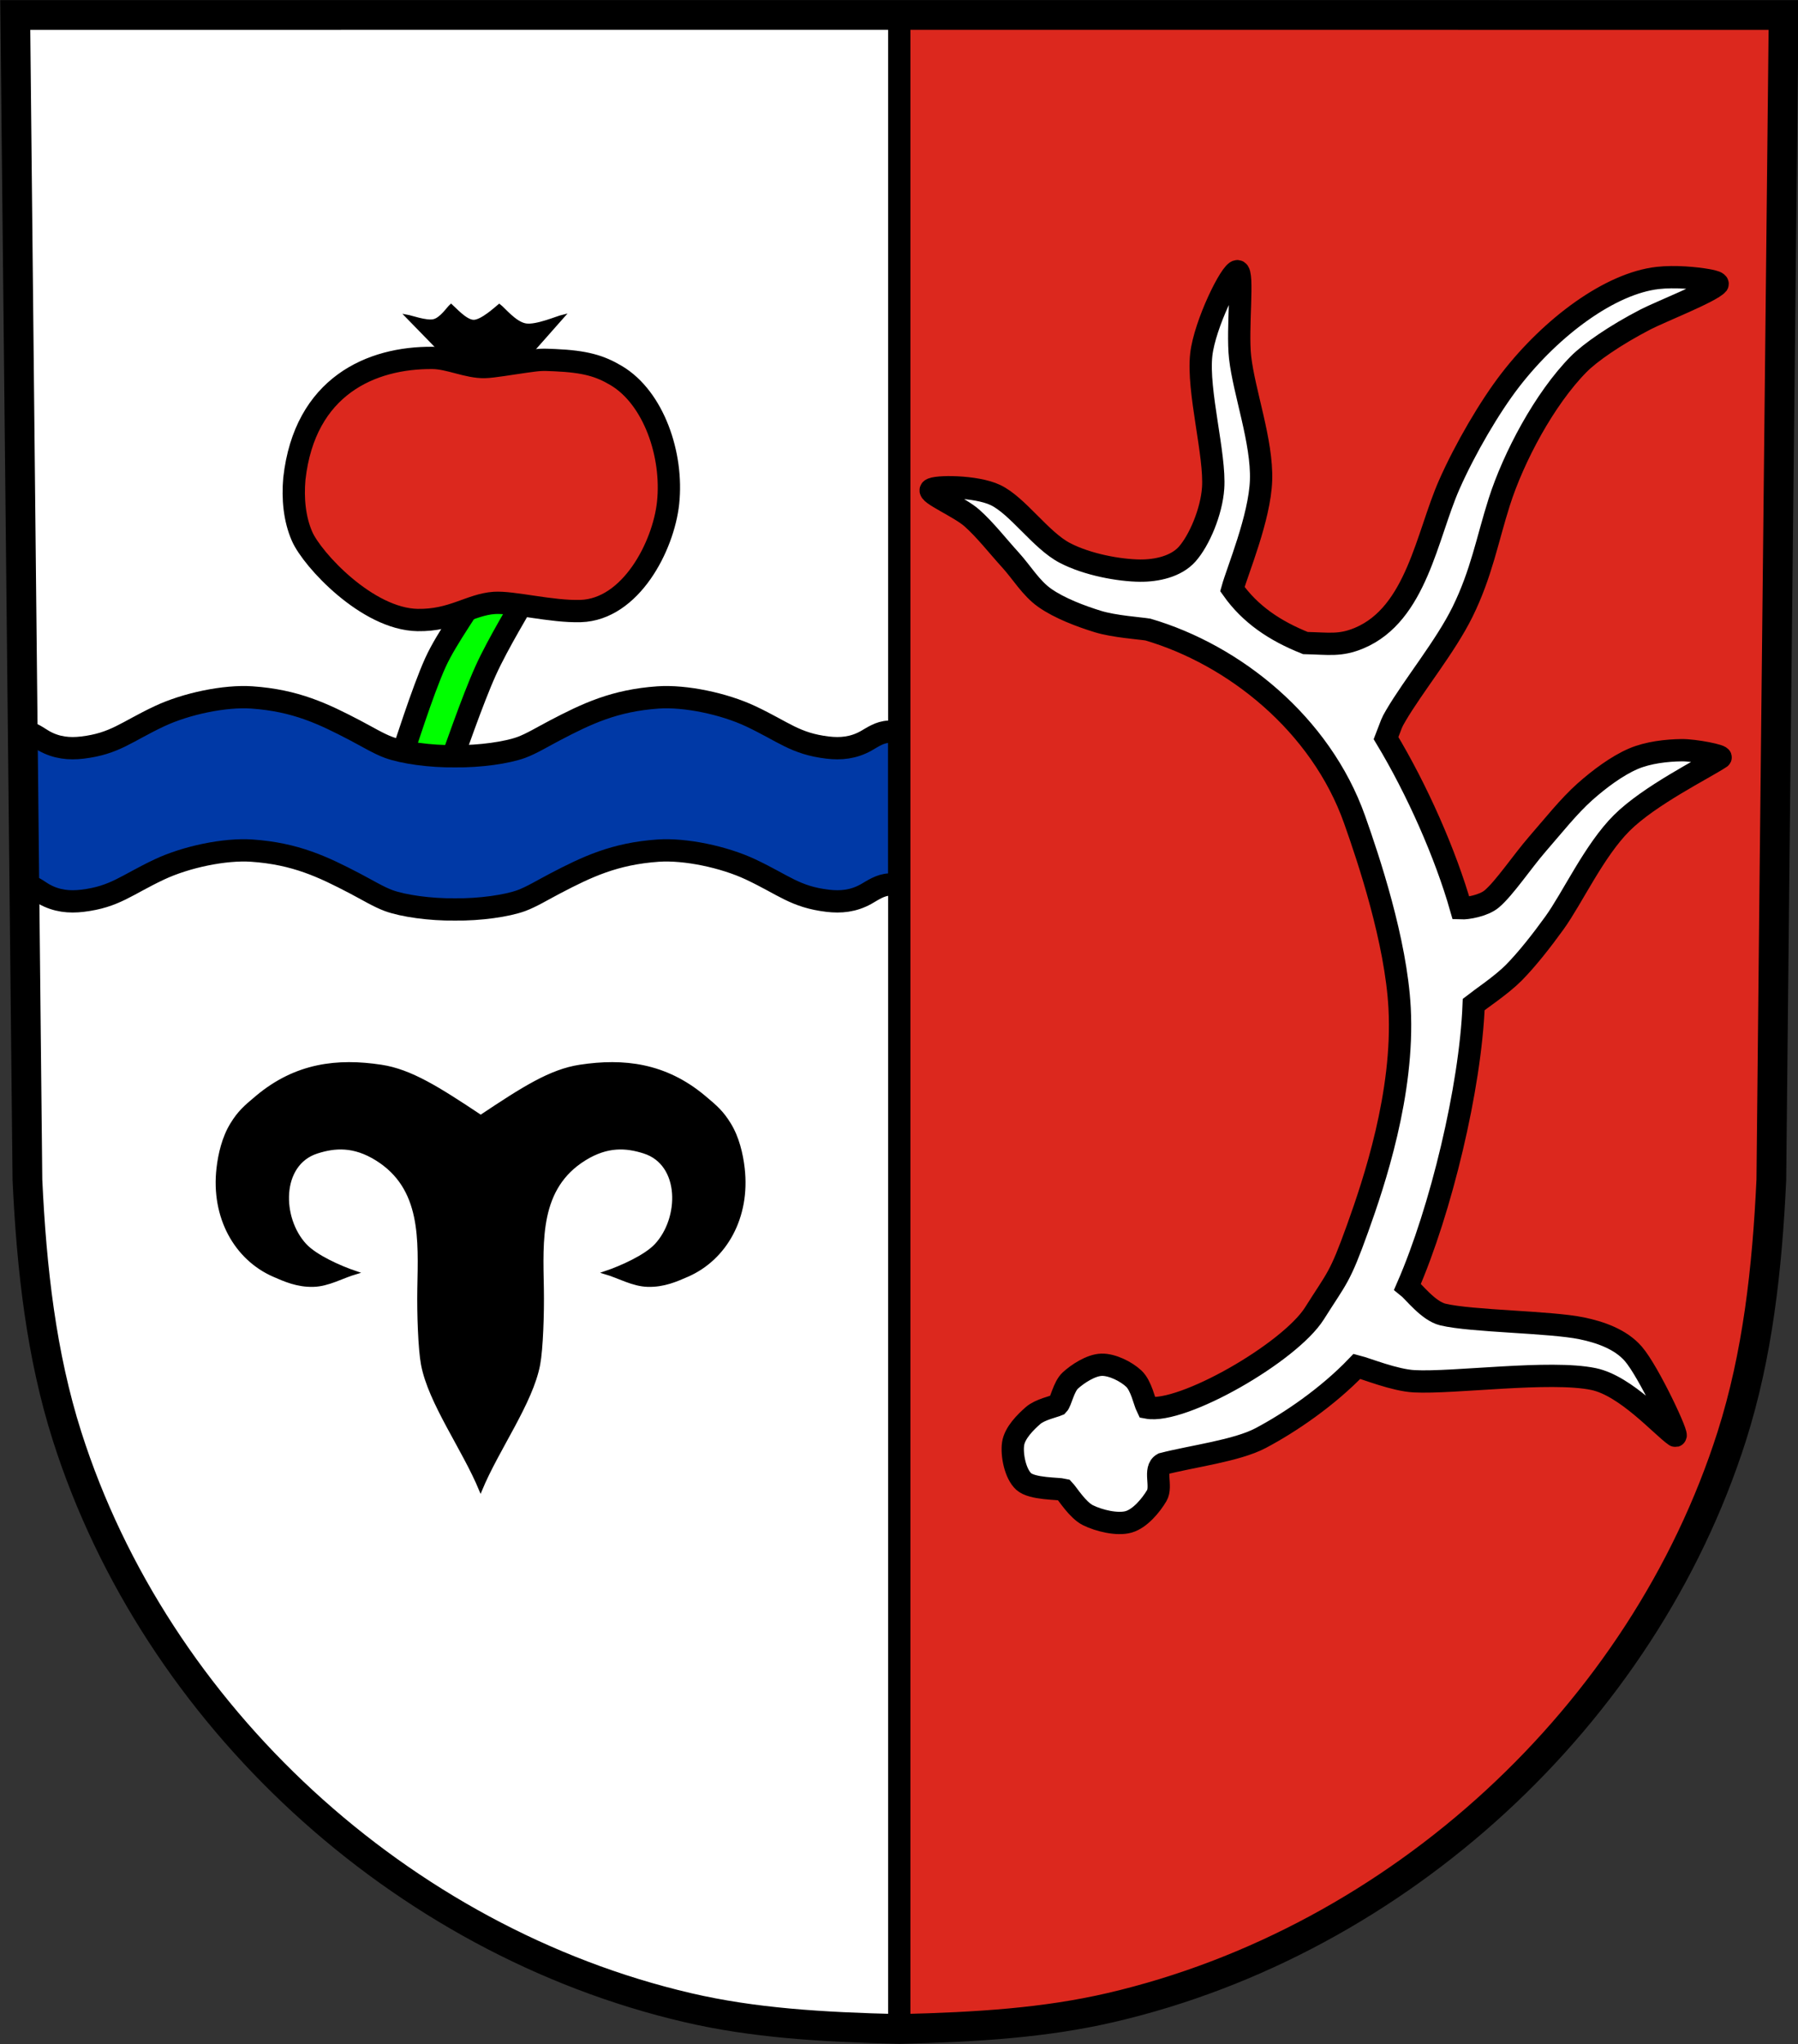
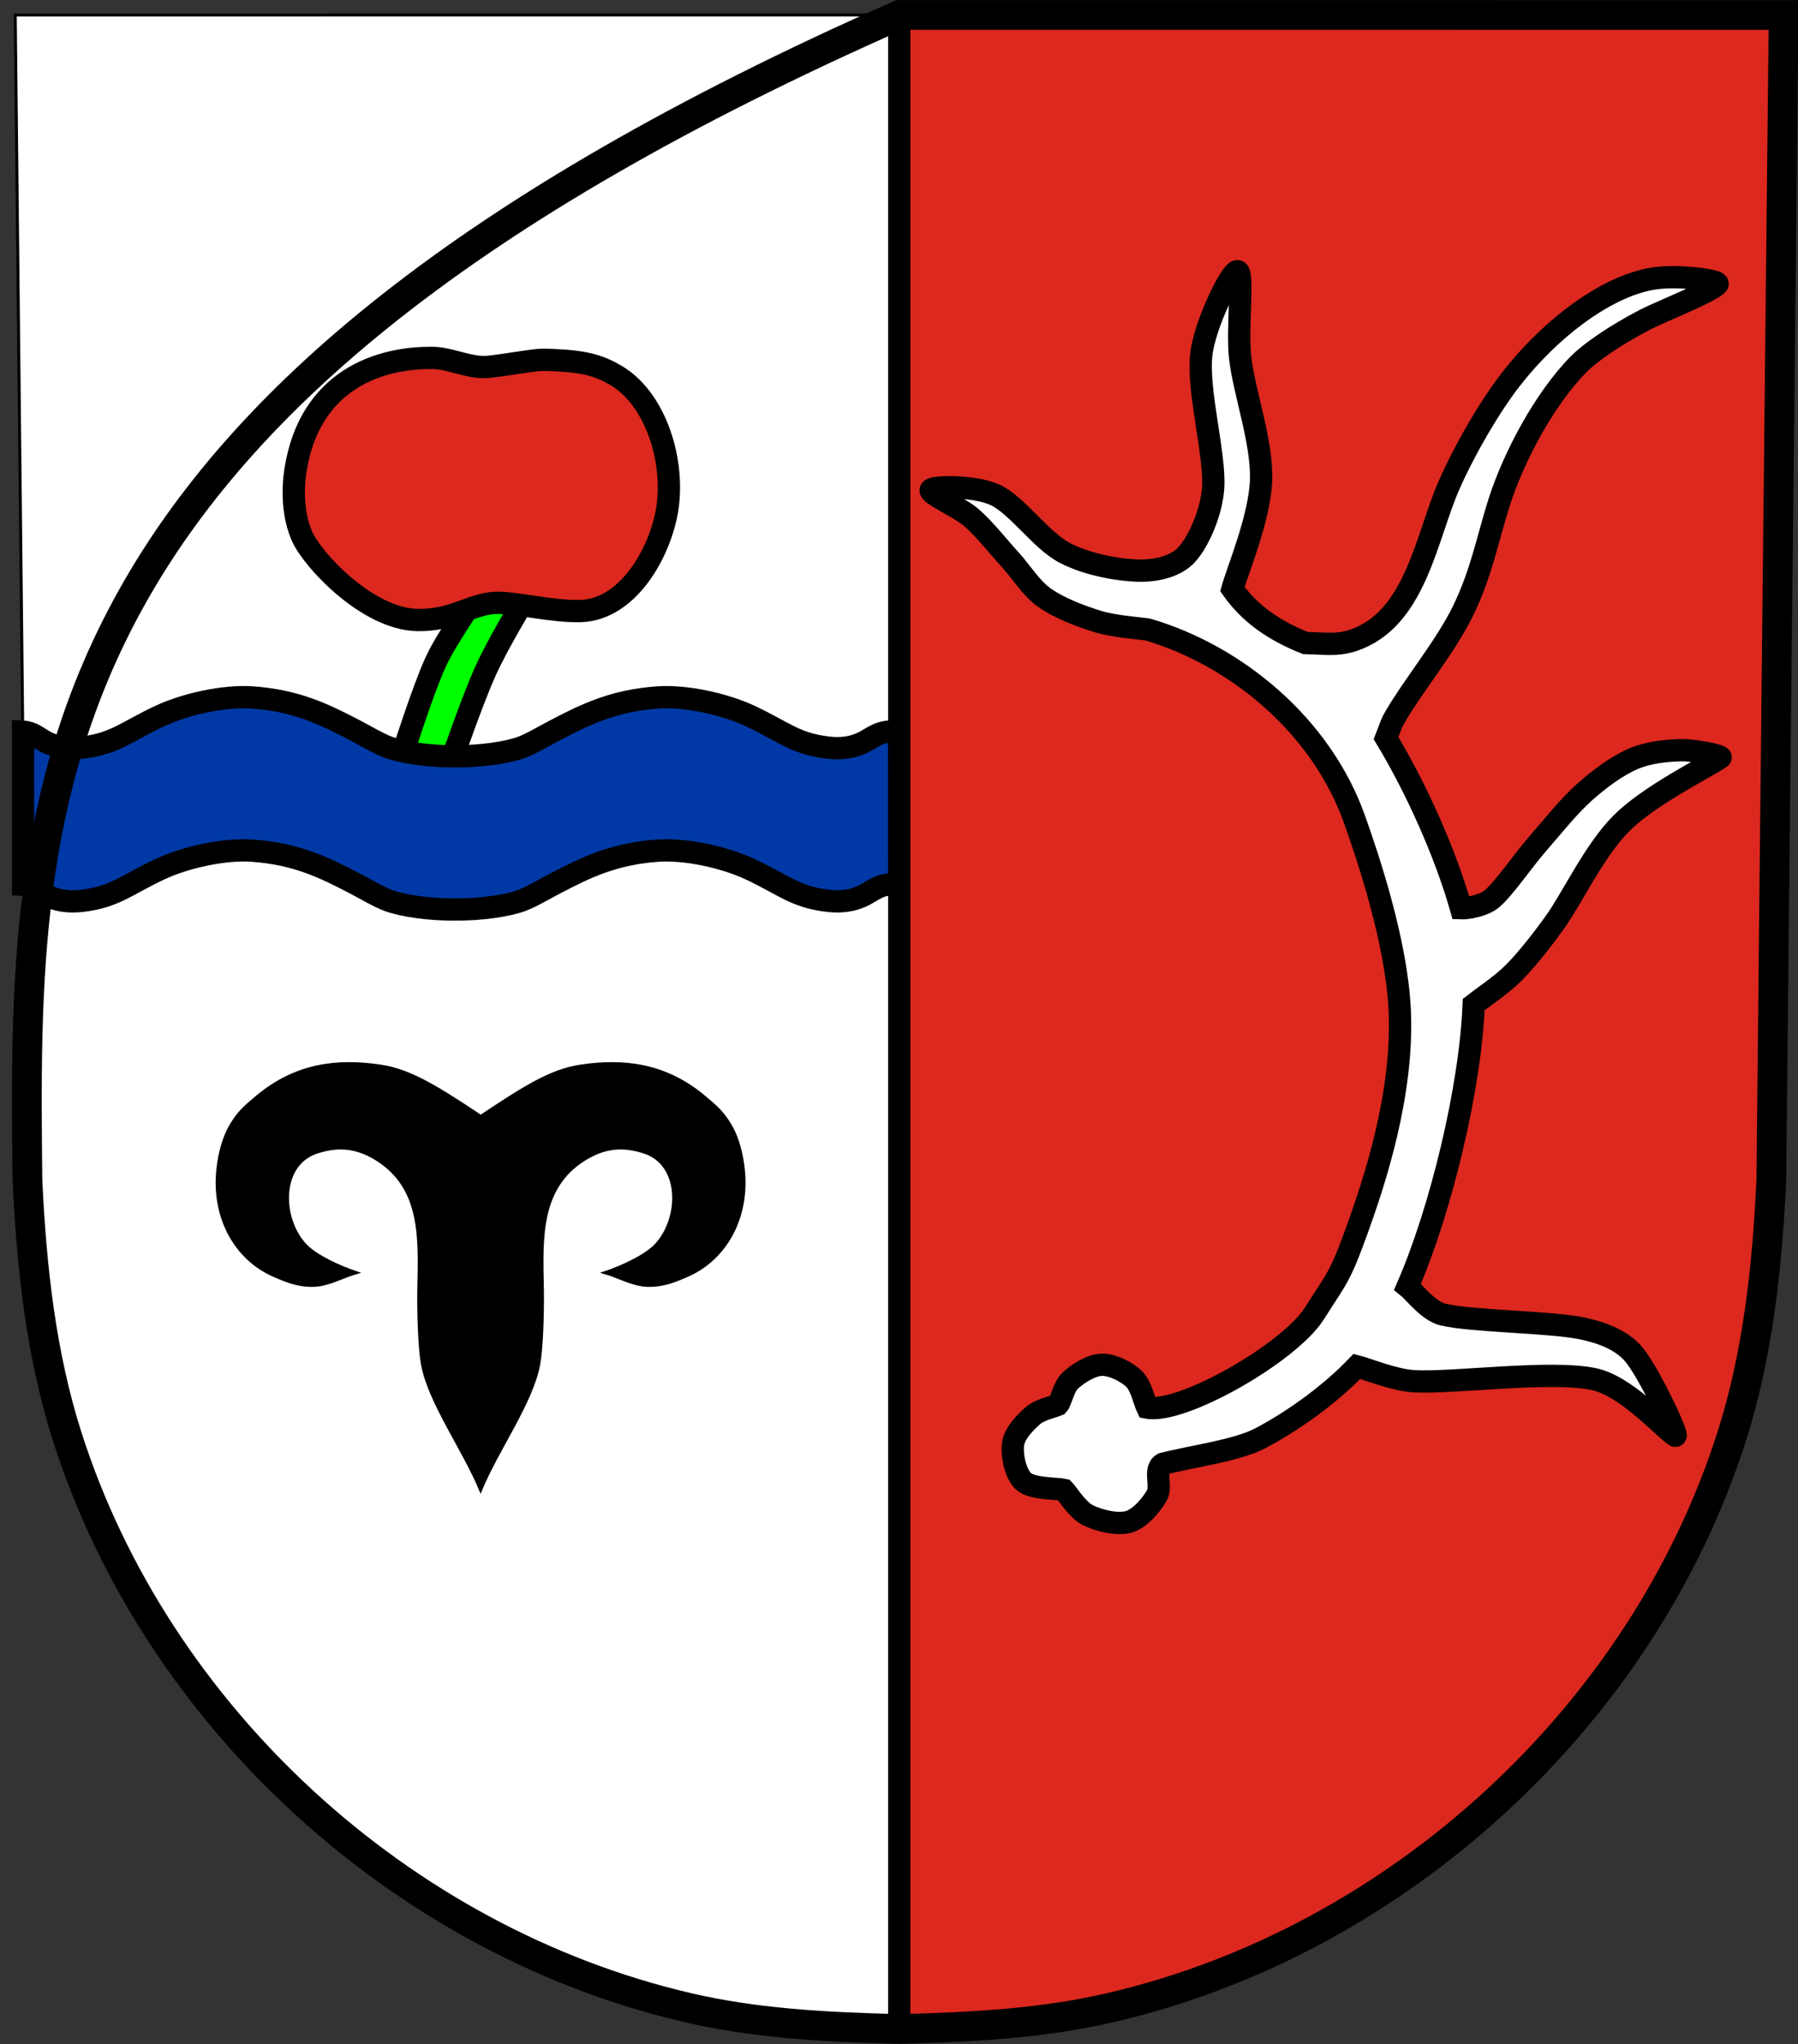
<svg xmlns="http://www.w3.org/2000/svg" version="1.1" width="806.4" height="916.8">
  <rect width="100%" height="100%" fill="#333333" stroke="none" />
  <g id="dp_dp001" transform="matrix(1,0,0,1,-3.845,-64.409)">
    <path id="dp_path002" fill="white" fill-rule="evenodd" stroke="black" stroke-width="1.333" d="M 407.245,974.393 C 442.515,973.545 472.784,971.584 502.105,964.763 C 631.083,934.76 740.709,833.565 780.524,708.592 C 792.112,672.217 796.432,633.5 798.289,593.521 C 800.023,419.425 801.995,245.268 803.797,71.137 C 671.611,71.129 539.424,71.123 407.243,71.113 C 275.056,71.123 142.868,71.129 10.683,71.137 C 12.485,245.237 14.308,419.443 16.144,593.549 C 17.993,633.519 22.383,672.297 33.972,708.672 C 73.785,833.645 183.413,934.84 312.391,964.844 C 341.712,971.665 371.976,973.545 407.245,974.393 Z " />
    <path id="dp_path003" fill="black" fill-rule="evenodd" stroke="black" stroke-width="1.333" d="M 219.391,732.659 C 226.996,714.256 242.216,693.547 245.448,676.376 C 246.759,669.407 247.295,653.473 247.103,642.533 C 246.715,620.425 245.205,597.163 266.103,584.227 C 276.267,577.936 284.704,578.519 292.783,581.111 C 309.563,586.499 309.261,610.799 298.032,622.828 C 293.357,627.835 282.605,632.704 275.204,635.193 C 281.501,637.036 287.631,640.723 294.42,640.892 C 301.62,641.072 307.225,638.547 312.095,636.427 C 329.217,628.975 339.7,610.343 337.172,588.372 C 336.445,582.063 334.733,574.585 331.001,568.541 C 327.725,563.235 325.18,560.964 319.585,556.295 C 302.148,541.741 283.536,539.621 263.948,542.596 C 250.729,544.601 238.525,552.404 219.455,565.117 C 200.453,552.472 188.051,544.601 174.832,542.596 C 155.244,539.621 136.631,541.741 119.195,556.295 C 113.6,560.964 111.055,563.235 107.777,568.541 C 104.045,574.585 102.335,582.063 101.608,588.372 C 99.08,610.343 109.561,628.975 126.685,636.427 C 131.553,638.547 137.16,641.072 144.359,640.892 C 151.149,640.723 157.279,637.036 163.575,635.193 C 156.175,632.704 145.421,627.835 140.748,622.828 C 129.517,610.799 129.216,586.499 145.997,581.111 C 154.075,578.519 162.513,577.936 172.676,584.227 C 193.575,597.163 192.064,620.425 191.676,642.533 C 191.485,653.473 192.02,669.407 193.332,676.376 C 196.564,693.547 211.785,714.256 219.391,732.659 Z " />
-     <path id="dp_path004" fill="black" fill-rule="evenodd" stroke="black" stroke-width="1.333" d="M 256.485,206.145 C 253.673,206.808 244.392,210.907 239.607,210.119 C 234.821,209.331 229.743,202.867 227.769,201.416 C 226.164,202.743 219.887,208.511 216.283,208.511 C 212.679,208.511 207.555,202.599 206.147,201.416 C 204.852,202.548 201.707,207.423 198.385,208.211 C 195.063,208.999 188.244,206.489 186.215,206.145 C 198.489,218.759 210.764,231.371 223.039,243.984 C 234.188,231.371 245.337,218.759 256.485,206.145 Z " />
    <path id="dp_path005" fill="lime" fill-rule="evenodd" stroke="black" stroke-width="10" d="M 204.532,410.345 C 207.392,402.813 215.616,378.571 221.684,365.152 C 227.209,352.932 237.704,335.841 240.941,329.825 C 233.299,329.735 225.655,329.645 218.012,329.555 C 215.619,335.239 204.256,350.26 199.147,361.531 C 193.235,374.573 185.305,400.096 182.537,407.808 C 189.867,408.611 197.204,409.544 204.532,410.345 Z " />
    <path id="dp_path006" fill="#dc281e" fill-rule="evenodd" stroke="black" stroke-width="10" d="M 135.868,279.08 C 135.087,288.032 135.9,297.137 139.331,304.977 C 143.873,315.361 168.543,342.103 191.136,342.483 C 206.811,342.747 214.772,335.551 225.524,334.808 C 233.757,334.239 251.14,338.857 264.247,338.459 C 286.685,337.775 301.375,309.516 303.481,289.989 C 305.808,268.403 297.012,242.848 280.253,232.867 C 272.909,228.493 266.307,226.544 252.736,225.939 C 246.465,225.657 246.064,225.708 239.341,226.635 C 233.545,227.432 225.051,228.935 221.275,229.021 C 213.621,229.199 205.427,225.007 197.919,224.931 C 170.357,224.656 140.525,237.595 135.868,279.08 Z " />
    <path id="dp_path007" fill="#0039a6" fill-rule="evenodd" stroke="black" stroke-width="10" d="M 407.161,461.624 C 407.161,438.839 407.141,415.669 407.141,392.885 C 406.295,392.863 406.653,392.431 402.489,392.58 C 398.327,392.729 395.168,395.056 392.348,396.648 C 386.623,399.88 380.868,400.389 375.036,399.691 C 360.443,397.945 355.4,392.665 340.547,385.659 C 328.493,379.975 311.1,376.369 299.057,377.2 C 279.399,378.556 267.004,384.525 252.832,391.929 C 247.312,394.812 242.221,397.94 237.677,399.612 C 231.288,401.964 219.108,403.729 207.917,403.579 C 196.725,403.729 184.547,401.964 178.156,399.612 C 173.612,397.94 168.523,394.812 163.003,391.929 C 148.829,384.525 136.435,378.556 116.776,377.2 C 104.733,376.369 87.341,379.975 75.287,385.659 C 60.433,392.665 55.392,397.945 40.799,399.691 C 34.965,400.389 29.212,399.88 23.485,396.648 C 20.665,395.056 18.2,392.787 14.193,392.583 C 14.193,415.464 14.193,438.344 14.193,461.224 C 18.343,461.435 20.665,463.761 23.485,465.353 C 29.212,468.585 34.965,469.093 40.799,468.396 C 55.392,466.651 60.433,461.371 75.287,454.364 C 87.341,448.679 104.733,445.075 116.776,445.904 C 136.435,447.261 148.829,453.231 163.003,460.635 C 168.523,463.517 173.612,466.645 178.156,468.317 C 184.547,470.669 196.725,472.435 207.917,472.283 C 219.108,472.435 231.288,470.669 237.677,468.317 C 242.221,466.645 247.312,463.517 252.832,460.635 C 267.004,453.231 279.399,447.261 299.057,445.904 C 311.1,445.075 328.493,448.679 340.547,454.364 C 355.4,461.371 360.443,466.651 375.036,468.396 C 380.868,469.093 386.623,468.585 392.348,465.353 C 395.168,463.761 398.629,461.253 402.793,461.104 C 406.956,461.191 406.433,461.435 407.161,461.624 Z " />
    <path id="dp_path008" fill="#dc281e" fill-rule="evenodd" stroke="red" stroke-width="1.333" d="M 798.731,593.536 C 798.731,419.164 803.425,244.8 803.425,70.437 C 667.663,70.473 542.889,70.491 407.161,70.508 C 407.161,375.285 407.161,669.105 407.161,973.883 C 427.057,972.204 456.349,973.272 477.921,969.439 C 626.073,943.111 745.077,838.027 784.852,694.979 C 793.484,663.936 795.968,629.579 798.731,593.536 Z " />
    <path id="dp_path009" fill="white" fill-rule="evenodd" stroke="black" stroke-width="10" d="M 525.365,720.921 C 538.528,717.525 558.535,715.045 569.231,709.387 C 582.325,702.457 599.113,691.085 612.447,677.195 C 616.728,678.285 629.26,683.419 638.077,683.895 C 655.764,684.847 699.059,678.836 718.564,682.903 C 733.085,685.932 749.016,704.067 755.107,708.299 C 757.521,709.977 743.339,679.584 736.357,671.559 C 730.712,665.069 721.639,661.88 713.215,660.144 C 698.981,657.211 663.973,657.073 650.96,653.96 C 644.421,652.396 637.767,643.547 635.129,641.464 C 650.059,607.18 663.331,552.325 664.793,514.903 C 667.776,512.544 677.337,506.149 682.691,500.745 C 688.727,494.652 695.363,486.163 701.007,478.34 C 709.096,467.129 718.819,445.835 731.227,433.48 C 743.635,421.127 768.083,409.091 775.453,404.212 C 776.767,403.344 763.933,400.787 758.015,400.867 C 751.493,400.956 743.072,401.837 736.328,404.741 C 729.1,407.855 721.189,413.732 714.649,419.545 C 707.513,425.891 700.379,434.901 693.5,442.809 C 686.539,450.816 678.603,462.752 672.872,467.579 C 669.204,470.665 661.812,471.88 659.113,471.765 C 652.155,447.316 639.324,418.415 625.485,395.457 C 628.245,388.405 627.691,389.063 629.859,385.361 C 637.833,371.752 652.16,354.337 659.793,338.813 C 668.292,321.531 670.859,306.56 676.224,289.663 C 682.617,269.533 696.555,243.247 711.901,227.716 C 716.985,222.572 728.111,214.787 741.931,207.64 C 748.315,204.339 771.233,195.304 774.163,191.852 C 774.364,191.48 773.677,191.089 773.283,190.937 C 772.819,190.759 772.455,190.653 772.1,190.559 C 771.128,190.3 770.348,190.155 769.604,190.024 C 764.485,189.123 755.16,188.187 747.311,189.076 C 726.115,191.479 699.861,210.773 681.229,234.856 C 672.011,246.773 660.976,265.616 653.837,281.771 C 643.767,304.56 639.135,339.819 613.433,350.595 C 604.903,354.172 599.821,353.045 589.304,352.812 C 575.521,347.299 564.56,339.911 556.56,328.604 C 558.851,320.321 568.863,296.604 569.425,279.785 C 570.005,262.471 561.795,240.347 560.032,224.72 C 558.587,211.896 561.755,186.235 558.851,186.024 C 555.948,185.813 544.129,209.941 542.613,223.456 C 540.792,239.681 548.981,268.456 547.928,283.367 C 547.183,293.927 541.757,306.757 536.292,312.919 C 531.333,318.509 522.607,320.405 515.135,320.332 C 505.985,320.243 491.639,317.729 481.4,312.377 C 470.584,306.724 460.245,291.133 450.241,286.407 C 441.515,282.283 423.137,282.299 421.381,284.015 C 419.627,285.731 434.143,291.784 439.711,296.704 C 445.637,301.943 451.48,309.465 456.935,315.443 C 462.127,321.131 466.141,328.133 472.437,332.568 C 479,337.191 488.612,340.819 496.317,343.183 C 503.531,345.397 514.943,346.163 518.668,346.757 C 557.331,358.111 596.177,389.057 611.405,432.059 C 617.592,449.532 629.972,486.393 631.572,516.54 C 633.603,554.777 620.036,594.947 612.745,615.269 C 604.629,637.893 603.604,637.209 593.395,653.42 C 582.281,671.064 534.065,698.68 518.388,695.727 C 517.024,692.961 515.751,685.907 512.332,682.701 C 508.912,679.497 502.613,676.349 497.871,676.493 C 493.129,676.637 487.144,680.565 483.884,683.564 C 480.877,686.332 479.679,693.105 478.308,694.484 C 476.459,695.279 470.243,696.601 467.205,699.243 C 463.856,702.156 458.921,707.025 458.216,711.96 C 457.512,716.896 459.185,725.42 462.975,728.852 C 466.765,732.284 478.397,731.937 480.952,732.553 C 482.763,734.457 487.103,741.648 491.812,743.98 C 496.66,746.38 504.891,748.424 510.032,746.953 C 515.172,745.484 520.103,739.493 522.659,735.156 C 525.111,730.995 521.14,723.259 525.365,720.921 Z " />
-     <path id="dp_path010" fill="none" fill-rule="evenodd" stroke="black" stroke-width="13.333" d="M 407.245,974.393 C 442.515,973.545 472.784,971.584 502.105,964.763 C 631.083,934.76 740.709,833.565 780.524,708.592 C 792.112,672.217 796.432,633.5 798.289,593.521 C 800.023,419.425 801.995,245.268 803.797,71.137 C 671.611,71.129 539.424,71.123 407.243,71.113 C 275.056,71.123 142.868,71.129 10.683,71.137 C 12.485,245.237 14.308,419.443 16.144,593.549 C 17.993,633.519 22.383,672.297 33.972,708.672 C 73.785,833.645 183.413,934.84 312.391,964.844 C 341.712,971.665 371.976,973.545 407.245,974.393 Z " />
+     <path id="dp_path010" fill="none" fill-rule="evenodd" stroke="black" stroke-width="13.333" d="M 407.245,974.393 C 442.515,973.545 472.784,971.584 502.105,964.763 C 631.083,934.76 740.709,833.565 780.524,708.592 C 792.112,672.217 796.432,633.5 798.289,593.521 C 800.023,419.425 801.995,245.268 803.797,71.137 C 671.611,71.129 539.424,71.123 407.243,71.113 C 12.485,245.237 14.308,419.443 16.144,593.549 C 17.993,633.519 22.383,672.297 33.972,708.672 C 73.785,833.645 183.413,934.84 312.391,964.844 C 341.712,971.665 371.976,973.545 407.245,974.393 Z " />
    <path id="dp_path011" fill="none" fill-rule="evenodd" stroke="black" stroke-width="10" d="M 407.161,973.361 L 407.161,71.155" />
  </g>
</svg>